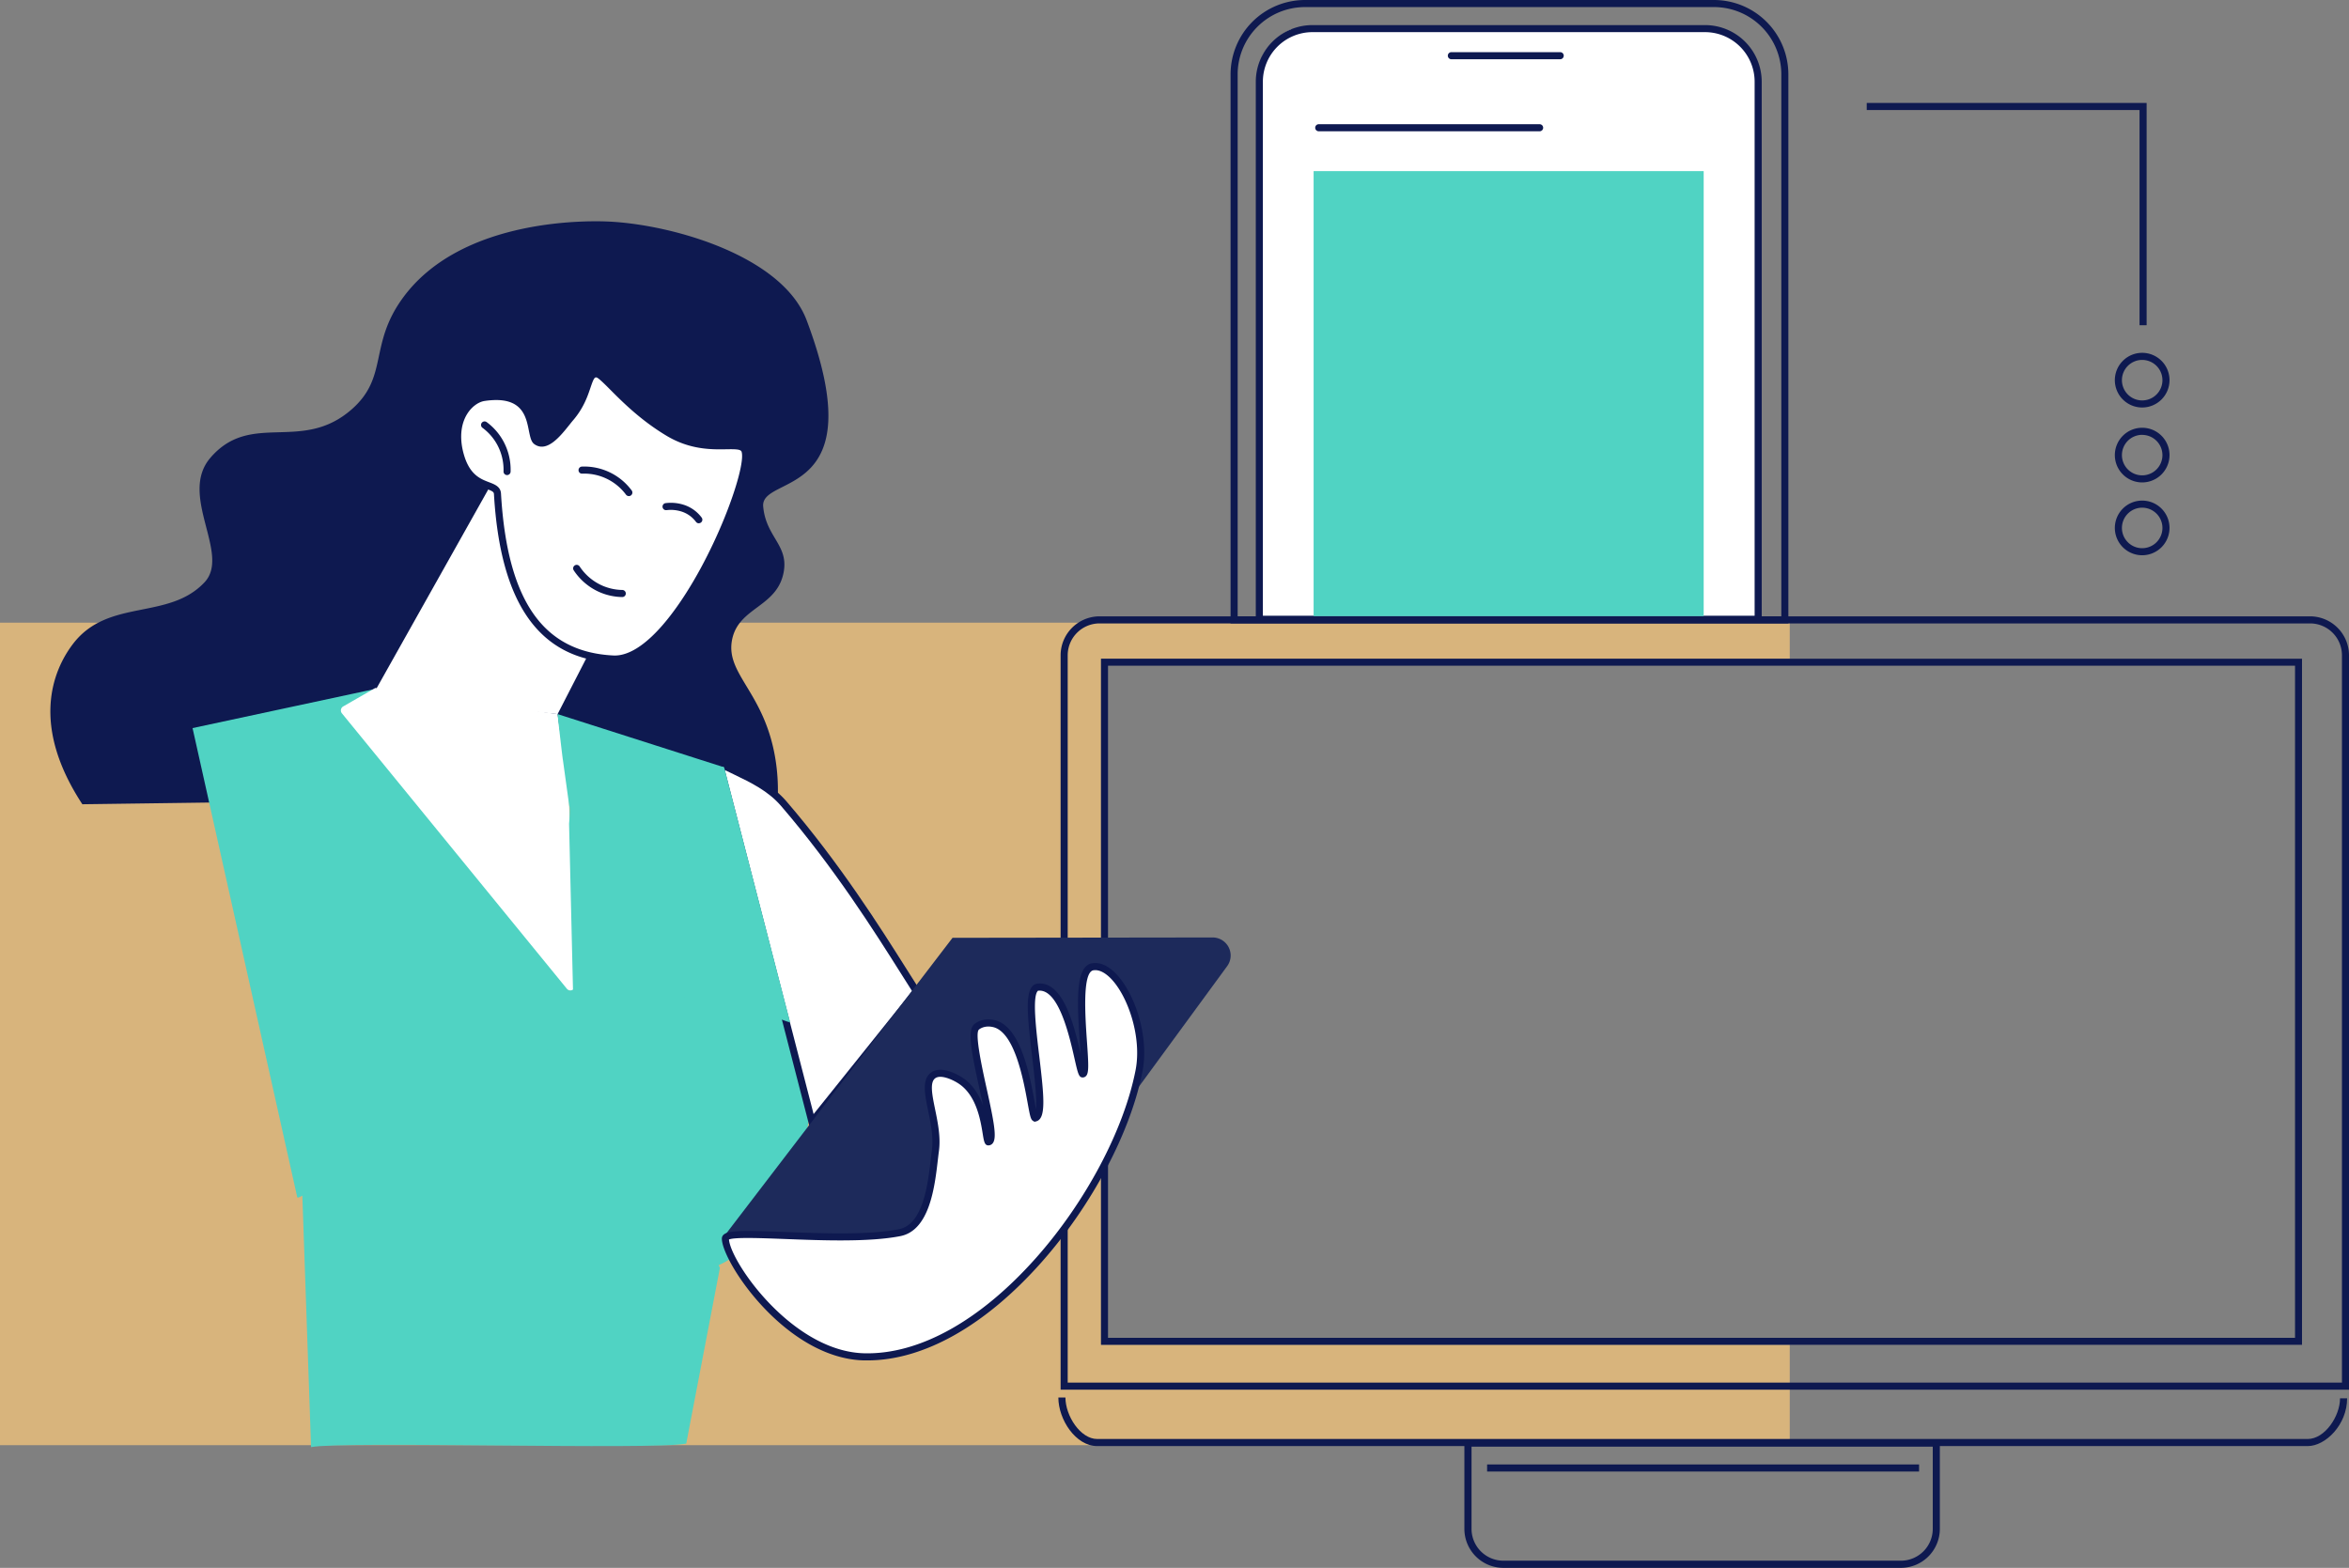
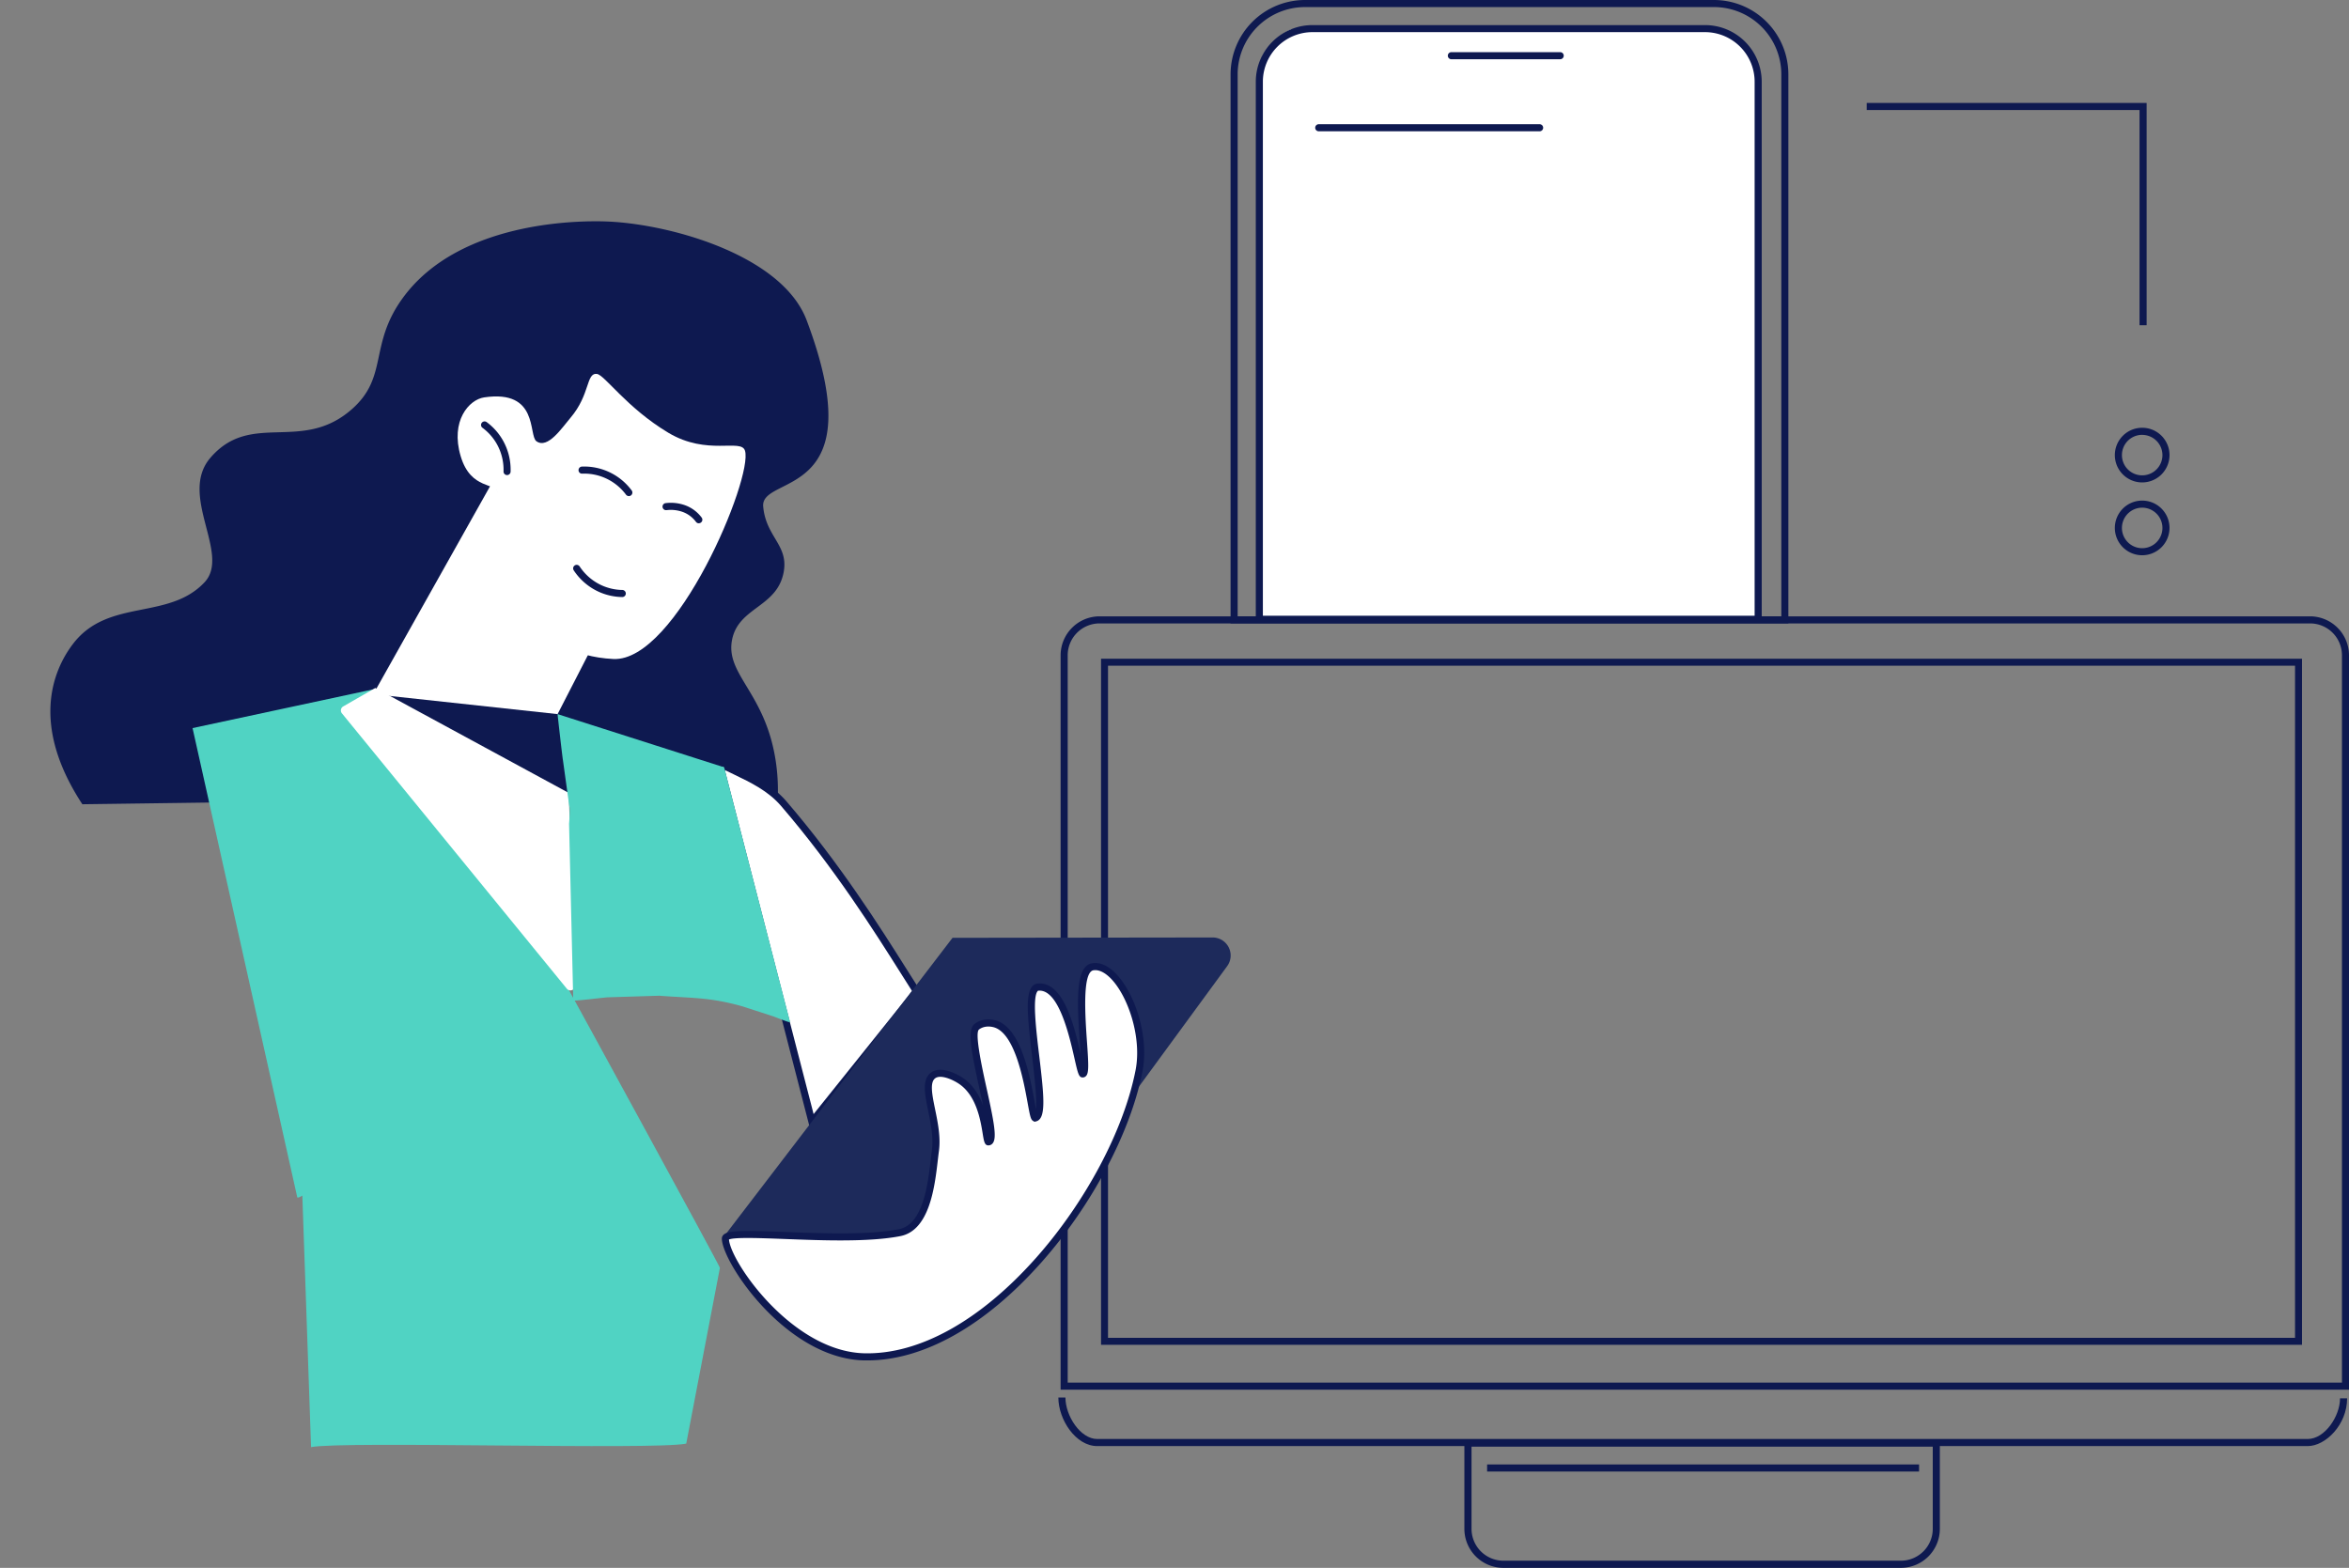
<svg xmlns="http://www.w3.org/2000/svg" viewBox="0 0 1685.05 1124.84">
  <rect x="0" y="0" width="1685.05" height="1124.84" fill="#808080" stroke="none" />
  <defs>
    <style>.cls-1{fill:#d8b47c;fill-rule:evenodd;}.cls-2{fill:#0e1950;}.cls-3{fill:none;stroke:#0e1950;stroke-miterlimit:10;stroke-width:5px;}.cls-4{fill:#fff;}.cls-5{fill:#50d3c3;}.cls-6{fill:#1d2a5b;}</style>
  </defs>
  <g id="Слой_2" data-name="Слой 2">
    <g id="Слой_7" data-name="Слой 7">
-       <polygon class="cls-1" points="789.76 964.71 789.76 472.5 1283.88 472.5 1283.88 446.73 0 446.73 0 1036.81 1283.88 1036.81 1283.88 964.71 789.76 964.71" />
      <path class="cls-2" d="M1685.05,997H760.83V470.13a28,28,0,0,1,27.94-27.95h868.34a28,28,0,0,1,27.94,27.95Zm-919.14-5.08H1680V470.13a22.89,22.89,0,0,0-22.86-22.87H788.77a22.89,22.89,0,0,0-22.86,22.87Z" />
      <path class="cls-2" d="M1655.42,1037.47H787.08c-15.44,0-27.87-19.06-27.87-34.84h5.08c0,13.12,10.73,29.76,22.79,29.76h868.34c12.28,0,23.2-16.33,23.2-29.2h5.08C1683.7,1022.18,1668.23,1037.47,1655.42,1037.47Z" />
      <path class="cls-2" d="M1363.6,1124.84H1078.41a28,28,0,0,1-27.94-27.94v-64.1h341.07v64.1A28,28,0,0,1,1363.6,1124.84Zm-308-87v59a22.88,22.88,0,0,0,22.86,22.86H1363.6a22.89,22.89,0,0,0,22.86-22.86v-59Z" />
      <rect class="cls-2" x="1066.77" y="1050.65" width="309.87" height="5.08" />
      <rect class="cls-3" x="792.33" y="475.1" width="856.51" height="487.21" />
      <path class="cls-2" d="M1282.88,447.23H882.75V53.34A53.4,53.4,0,0,1,936.09,0h293.45a53.4,53.4,0,0,1,53.34,53.34Zm-395.05-5.08h390V53.34a48.32,48.32,0,0,0-48.26-48.26H936.09a48.32,48.32,0,0,0-48.26,48.26Z" />
      <path class="cls-4" d="M1261.22,444.28H903.38l1.84-403.22c3-7.29,13.38-17,21.07-20l310.84.25c8,1.66,20.46,14.82,23.22,22.23Z" />
      <path class="cls-2" d="M1263.76,446.82H900.84V58.62A40.69,40.69,0,0,1,941.48,18h281.64a40.68,40.68,0,0,1,40.64,40.64Zm-357.84-5.08h352.76V58.62a35.6,35.6,0,0,0-35.56-35.56H941.48a35.6,35.6,0,0,0-35.56,35.56Z" />
      <polygon class="cls-2" points="1539.88 233.33 1534.8 233.33 1534.8 78.94 1339.09 78.94 1339.09 73.86 1539.88 73.86 1539.88 233.33" />
      <path class="cls-2" d="M59.08,577C22,520.55,37.59,481.36,52.33,462c25.15-33.05,68.51-16.64,94.4-44.25,19-20.23-19-62.36,4.21-89.33,29.13-33.89,65.22-3.31,101.14-34.56,26.63-23.18,12.49-45.94,36.24-79.22C331,154.75,426.75,158.44,437.49,159c45.84,2.38,123.89,24.87,141.17,70.8,49,130.23-33.29,110-31.19,133.58,1.95,21.83,18.15,27.56,14.75,46.78-4.54,25.68-32.45,25.2-37.08,48.88-4.86,24.85,23.51,37.57,31.18,86A141.11,141.11,0,0,1,558,570.28" />
      <polyline class="cls-4" points="422.04 469.42 399.99 512.33 267.77 498.03 353.21 345.88 422.04 469.42" />
      <path class="cls-4" d="M428.22,268.28c5.48.7,21.43,24.32,51.13,42.14,28.09,16.85,52.25,3.93,55.06,12.92,6,19.25-49.34,151.62-94.39,149.45-58.44-2.81-79.22-51.13-83.16-118.55-.51-8.76-19-2-26.41-27-7.52-25.29,6-40.54,16.86-42.14,39.4-5.83,31.6,27.25,37.5,31.47,8.15,5.81,18.3-9.65,24.45-16.86C423.5,283,420.35,267.27,428.22,268.28Z" />
-       <path class="cls-2" d="M441.13,475.36q-.61,0-1.23,0c-53-2.55-81-42.11-85.57-120.94-.09-1.52-1.14-2.11-5.23-3.66C342.67,348.3,333,344.62,328,328c-3.84-12.89-2.78-25,3-34,4-6.24,9.93-10.49,15.94-11.38,31.5-4.66,35.38,14.95,37.46,25.48.47,2.35,1.17,5.9,1.89,6.43,5,3.56,12.84-6.26,18-12.76,1.08-1.34,2.08-2.6,3-3.68,6.9-8.09,9.54-16,11.47-21.76,2-6.08,3.78-11.34,9.75-10.57h0c2.87.36,6,3.39,12.75,10.19,8.54,8.57,21.44,21.53,39.36,32.29,15.69,9.41,29.86,9.17,40.21,9,7.95-.12,14.23-.24,16,5.34,4.84,15.46-22.15,83.67-51.89,122.14C469.22,465.06,454.49,475.36,441.13,475.36ZM355.92,287a56.63,56.63,0,0,0-8.24.66c-4.5.66-9.26,4.14-12.4,9.08-4.95,7.77-5.8,18.36-2.39,29.82,4.23,14.21,11.87,17.1,18,19.43,4,1.53,8.21,3.11,8.5,8.11,4.48,76.82,30.13,113.73,80.74,116.17,11.8.54,25.87-9.34,40.78-28.65,31.13-40.28,54.66-106,51.07-117.51-.59-1.86-4.58-1.89-11-1.78-10.35.18-26,.43-42.9-9.73-18.46-11.07-31.63-24.3-40.35-33.06-3.94-3.95-8.4-8.43-9.81-8.74s-2.2,1-4.27,7.15-4.89,14.61-12.42,23.45c-.89,1-1.86,2.26-2.9,3.56-6.39,8-16.05,20.08-25,13.71-2.36-1.68-3-5.16-3.92-9.57C377.54,299.59,375.05,287,355.92,287Z" />
      <path class="cls-5" d="M138.13,522.36,270,494.08c.21.1-2.1,3.85-2.21,3.93L254,506.17c-1.54.83-1.68,2.86-.79,3.62L408.12,710.31c.39.52,108.83,198.9,108.31,199.3L492.27,1035.7c-23.6,4.75-246.09-2-269.13,2.52l-6.26-180.48c-.68.53-3.45,2.06-3.64,1.22Z" />
-       <path class="cls-5" d="M582.54,783.57c-4.75,68.06-41.94,130.35-95.19,130.35s-97.63-62.09-97.63-130.35S432.88,660,486.13,660,588.64,696.29,582.54,783.57Z" />
      <path class="cls-4" d="M516,547.52c14.31,7.92,33.25,14,46.21,29.08,44.81,52.11,75.85,104.5,95.24,134.7l-75,93.55Z" />
      <path class="cls-2" d="M581.26,810.4l-69.19-268,5.17,2.86c3.58,2,7.44,3.84,11.54,5.81,11.89,5.72,25.37,12.2,35.37,23.83,38.49,44.77,67.31,90.46,86.38,120.69,3.26,5.18,6.28,10,9.07,14.3l1,1.54Zm-61.36-258,63.74,246.88,70.69-88.17c-2.51-3.93-5.21-8.21-8.1-12.8-19-30.11-47.68-75.6-85.93-120.09-9.32-10.83-21.73-16.79-33.73-22.57C524.28,554.58,522.06,553.51,519.9,552.43Z" />
      <path class="cls-6" d="M735.56,890.82,519,887.52,683.3,672.82l186.55-.25a12.94,12.94,0,0,1,10.46,20.58Z" />
      <path class="cls-4" d="M520.36,888.57c0,16.3,44.91,83.45,99.45,84.84C708,975.66,800.17,854.3,817,768.33c6.5-33.1-14.72-77.72-33.15-74.73-16.43,2.67-1.59,76.47-7.16,76.84-3.16.21-9.16-64.73-32.16-62.23-14.19,1.55,9.62,91.09-2,93.83-3.05.72-6.14-62.47-29.78-67.7-7.6-1.68-12,2.16-12.36,2.49-8.15,7.62,17.56,81.23,8.71,82.35-2.46.31-1-31.24-19.95-43.82-4.83-3.22-14.34-7.63-19.66-3.94-10,7,4.38,32.61,1.47,54-2.32,17.07-3.94,54.67-25.63,58.93C603.1,892.64,520.36,880.46,520.36,888.57Z" />
      <path class="cls-2" d="M622.23,976c-.83,0-1.66,0-2.48,0-56.14-1.43-101.93-70.76-101.93-87.38a3.81,3.81,0,0,1,1.21-2.75c3.38-3.25,14.8-3.12,44.19-2,26.62,1,59.75,2.32,81.67-2,17.41-3.41,20.79-32.69,22.8-50.19.28-2.41.54-4.63.8-6.58,1.24-9.08-.84-19.22-2.68-28.17-2.5-12.22-4.66-22.77,2.28-27.58,7.93-5.5,21,2.92,22.52,3.9,7.31,4.87,11.77,12.37,14.6,19.85-.79-3.75-1.62-7.52-2.38-11-6.35-28.73-8.82-42.75-4.13-47.14.56-.52,5.73-5.1,14.65-3.12,18.84,4.17,25.33,39.54,28.81,58.55.35,1.9.71,3.83,1,5.49.83-7.84-1.33-25.95-2.74-37.7-3.27-27.28-4.91-44.27-.17-50.23a5.86,5.86,0,0,1,4-2.28c18.34-2,26.19,29.58,30.9,50.25-.17-2.74-.37-5.6-.55-8.26-2.18-30.89-2.91-54.67,8.85-56.58,5.57-.9,11.47,1.68,17.09,7.48,13.09,13.52,24.06,44.22,19,70.24-8.56,43.64-36.32,96.06-72.44,136.81C706.79,951.09,662.56,976,622.23,976Zm-99.3-86.71c1.3,16.39,45.49,80.29,97,81.6,39.42,1,83.29-23.36,123.4-68.6,35.56-40.12,62.86-91.63,71.25-134.43,4.64-23.63-5.37-53.07-17.62-65.73-3.08-3.17-7.76-6.78-12.63-6-8.11,1.32-5.82,33.78-4.6,51.21,1.18,16.69,1.39,22.27-.58,24.53a3.18,3.18,0,0,1-2.22,1.12c-3,.2-3.61-2.41-6.1-13.4-3.7-16.37-11.41-50.31-26-48.83-.1,0-.28,0-.56.39-3.76,4.73-1,27.87,1.23,46.47,3.55,29.63,5.06,45.17-2.33,46.92l-1.06.25-1.11-.64c-1.62-1.06-2.09-3.34-3.82-12.81-3-16.57-9.36-51.06-24.92-54.5-6.41-1.42-9.93,1.73-10.07,1.87-3.1,2.89,2.56,28.55,5.61,42.34,5.29,24,7.32,34.93,4.5,38.93a4,4,0,0,1-2.82,1.74c-3.14.37-3.61-2.65-4.51-8.17-1.55-9.64-4.45-27.59-17.17-36.06-4.62-3.08-12.91-6.67-16.8-4-4.19,2.91-2.34,11.93-.2,22.39,1.92,9.35,4.09,19.94,2.74,29.87-.26,1.93-.51,4.11-.79,6.48-2.18,18.88-5.82,50.47-26.87,54.6-22.5,4.41-56,3.11-82.85,2.07C546,888.26,526.83,887.51,522.93,889.27Z" />
-       <path class="cls-4" d="M269.21,493.58l-23,13.23a3.31,3.31,0,0,0-.91,5L406.61,709.33a3.3,3.3,0,0,0,3.48,1.09h0a3.29,3.29,0,0,0,2.4-3.08L408,568.87l-8-56.54" />
+       <path class="cls-4" d="M269.21,493.58l-23,13.23a3.31,3.31,0,0,0-.91,5L406.61,709.33a3.3,3.3,0,0,0,3.48,1.09h0a3.29,3.29,0,0,0,2.4-3.08L408,568.87" />
      <path class="cls-5" d="M518.11,550.06,400,512.33c-.13,0,3.66,32.85,3.8,32.87l4.63,33.5c.64.12-.09,11.59-.21,12.22l3,126.87c-.11.64,24.24-2.41,24.88-2.29l36.8-1.13c24.35,1.84,36,1,59.56,7.59l21.57,7c.85.16,13,5.17,12.75,4.33L519.56,550.89A1.17,1.17,0,0,0,518.11,550.06Z" />
      <path class="cls-2" d="M363.75,340.84h-.08a2.53,2.53,0,0,1-2.46-2.62,37.75,37.75,0,0,0-4.74-19.54A37.28,37.28,0,0,0,346,306.84a2.54,2.54,0,0,1,3-4.09A42.24,42.24,0,0,1,360.9,316.2a42.73,42.73,0,0,1,5.38,22.18A2.54,2.54,0,0,1,363.75,340.84Z" />
      <path class="cls-2" d="M446.33,428.34h-.05a42.32,42.32,0,0,1-17.47-4.1,42.82,42.82,0,0,1-17.21-15,2.54,2.54,0,1,1,4.23-2.81A37.73,37.73,0,0,0,431,419.65a37.32,37.32,0,0,0,15.38,3.61,2.54,2.54,0,0,1,0,5.08Z" />
      <path class="cls-2" d="M451.07,355.91a2.56,2.56,0,0,1-2-1,37.37,37.37,0,0,0-31.43-15.1,2.46,2.46,0,0,1-2.63-2.44,2.54,2.54,0,0,1,2.45-2.63,42.39,42.39,0,0,1,35.68,17.12,2.55,2.55,0,0,1-2,4.07Z" />
      <path class="cls-2" d="M501.27,375.43a2.53,2.53,0,0,1-2-1A20.68,20.68,0,0,0,488.91,367a25.56,25.56,0,0,0-10.82-1,2.54,2.54,0,0,1-.57-5.05,30.6,30.6,0,0,1,13,1.22,25.81,25.81,0,0,1,12.82,9.17,2.54,2.54,0,0,1-2,4.05Z" />
-       <rect class="cls-5" x="942.32" y="122.76" width="279.81" height="319.27" />
      <path class="cls-2" d="M1104.45,94.19H946a2.54,2.54,0,1,1,0-5.08h158.44a2.54,2.54,0,0,1,0,5.08Z" />
      <path class="cls-2" d="M1119.2,42.5h-78.06a2.54,2.54,0,0,1,0-5.08h78.06a2.54,2.54,0,0,1,0,5.08Z" />
      <path class="cls-2" d="M1536.7,346.11a19.61,19.61,0,1,1,19.6-19.61A19.64,19.64,0,0,1,1536.7,346.11Zm0-34.14a14.53,14.53,0,1,0,14.52,14.53A14.55,14.55,0,0,0,1536.7,312Z" />
-       <path class="cls-2" d="M1536.7,292.35a19.61,19.61,0,1,1,19.6-19.6A19.63,19.63,0,0,1,1536.7,292.35Zm0-34.13a14.53,14.53,0,1,0,14.52,14.53A14.55,14.55,0,0,0,1536.7,258.22Z" />
      <path class="cls-2" d="M1536.7,398.36a19.61,19.61,0,1,1,19.6-19.61A19.64,19.64,0,0,1,1536.7,398.36Zm0-34.13a14.53,14.53,0,1,0,14.52,14.52A14.54,14.54,0,0,0,1536.7,364.23Z" />
    </g>
  </g>
</svg>